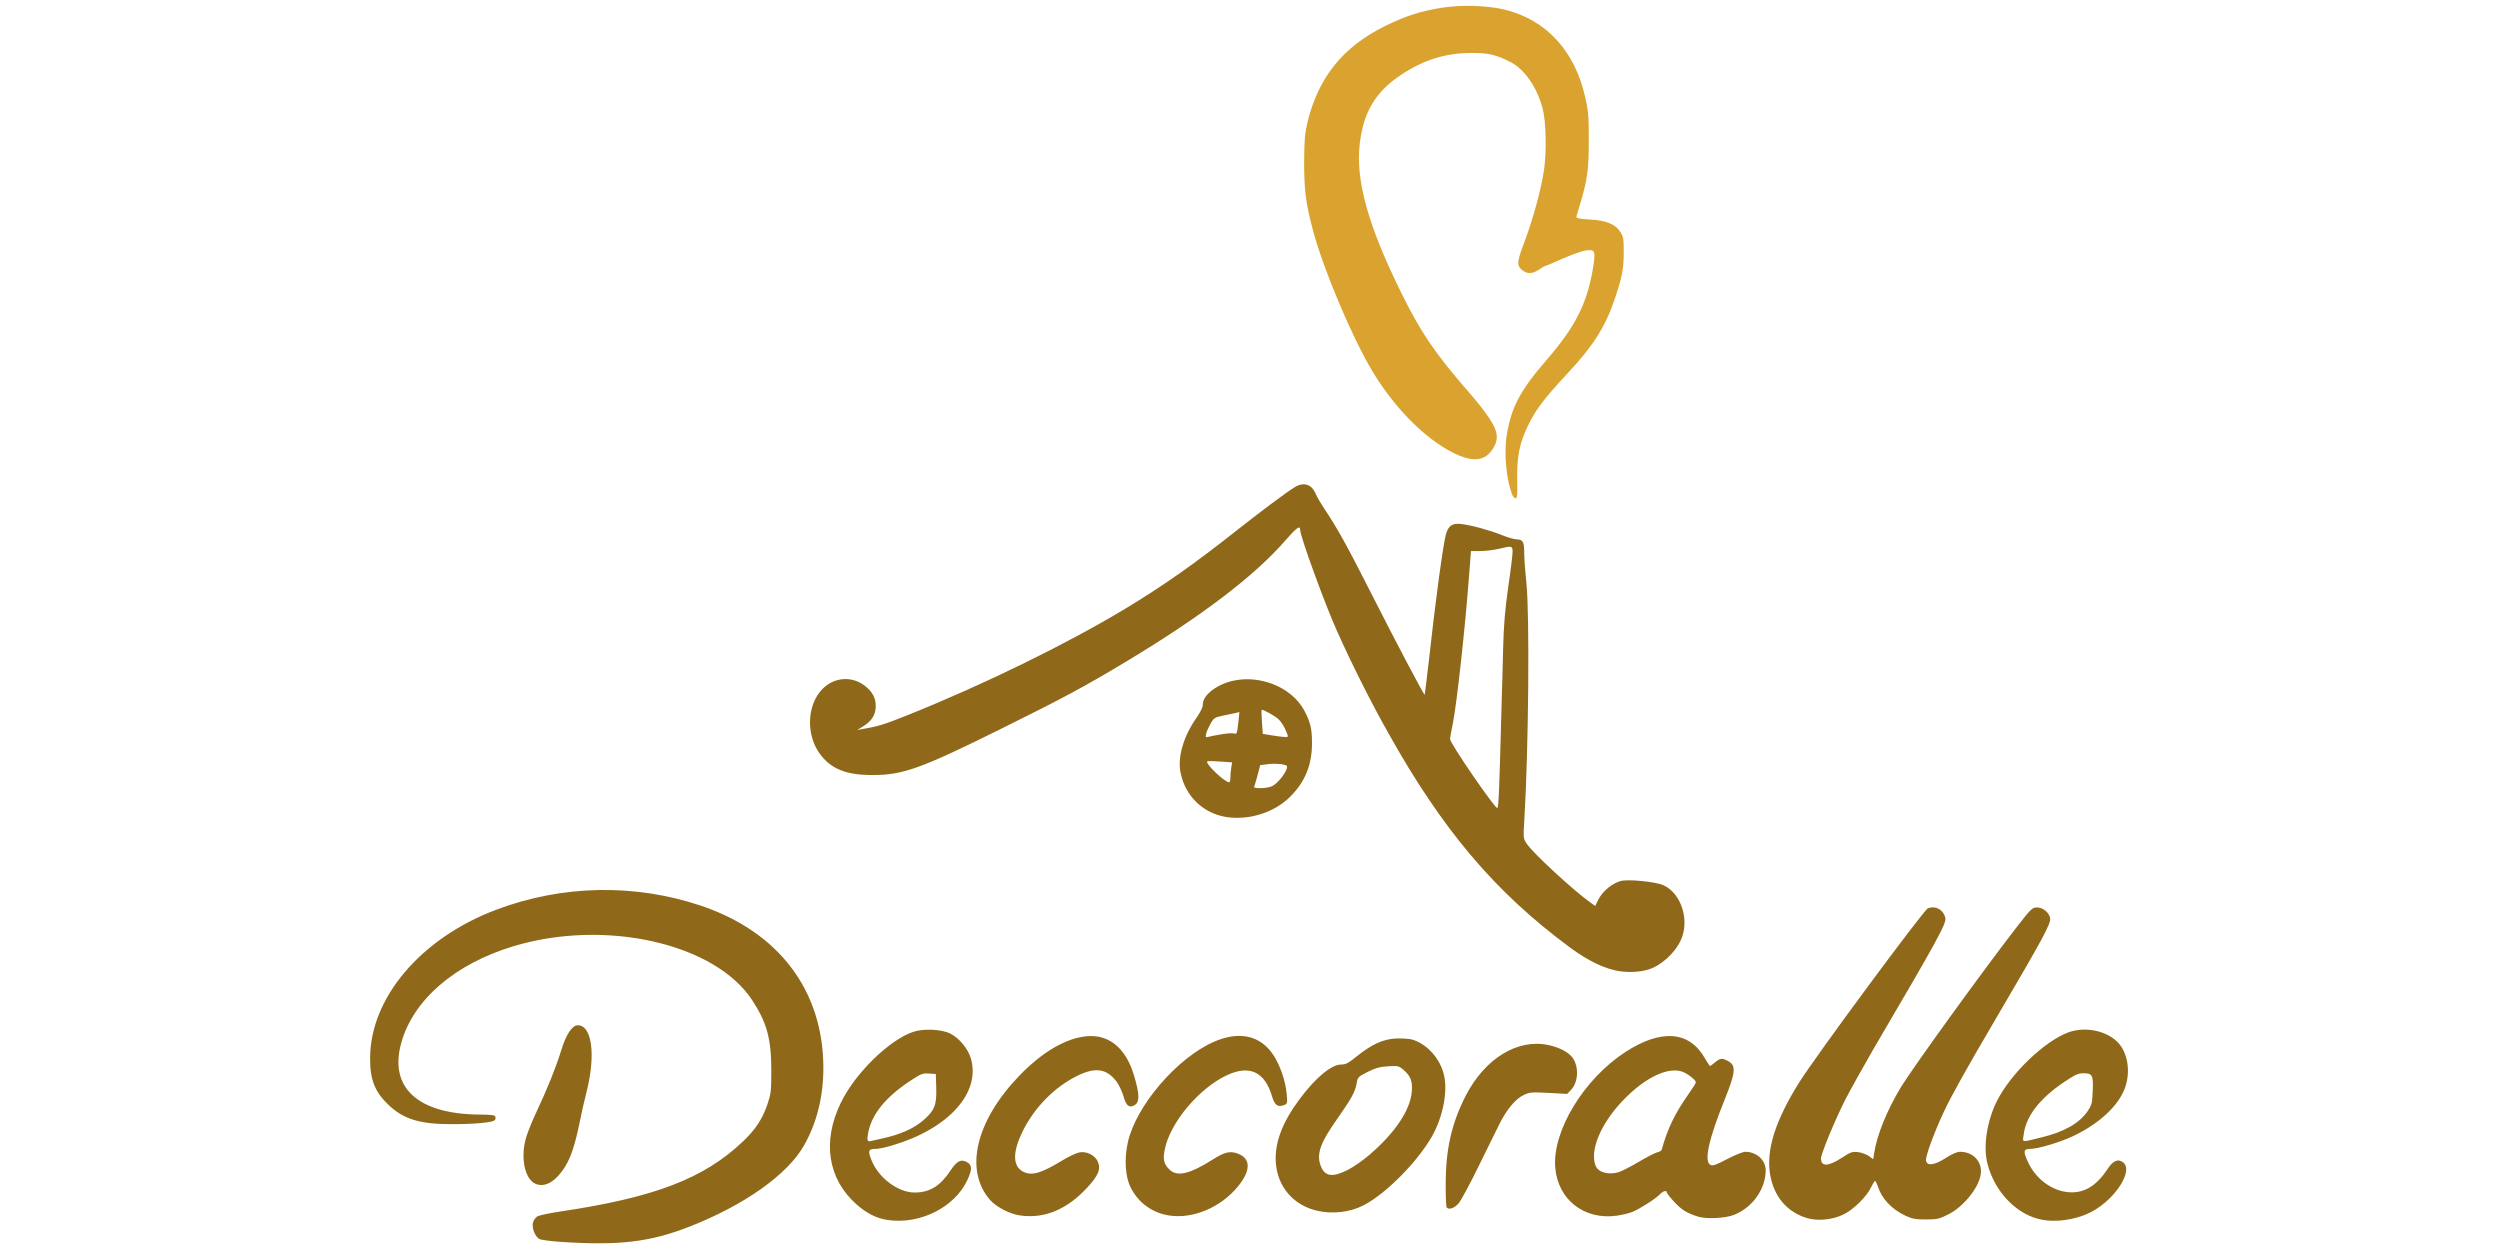
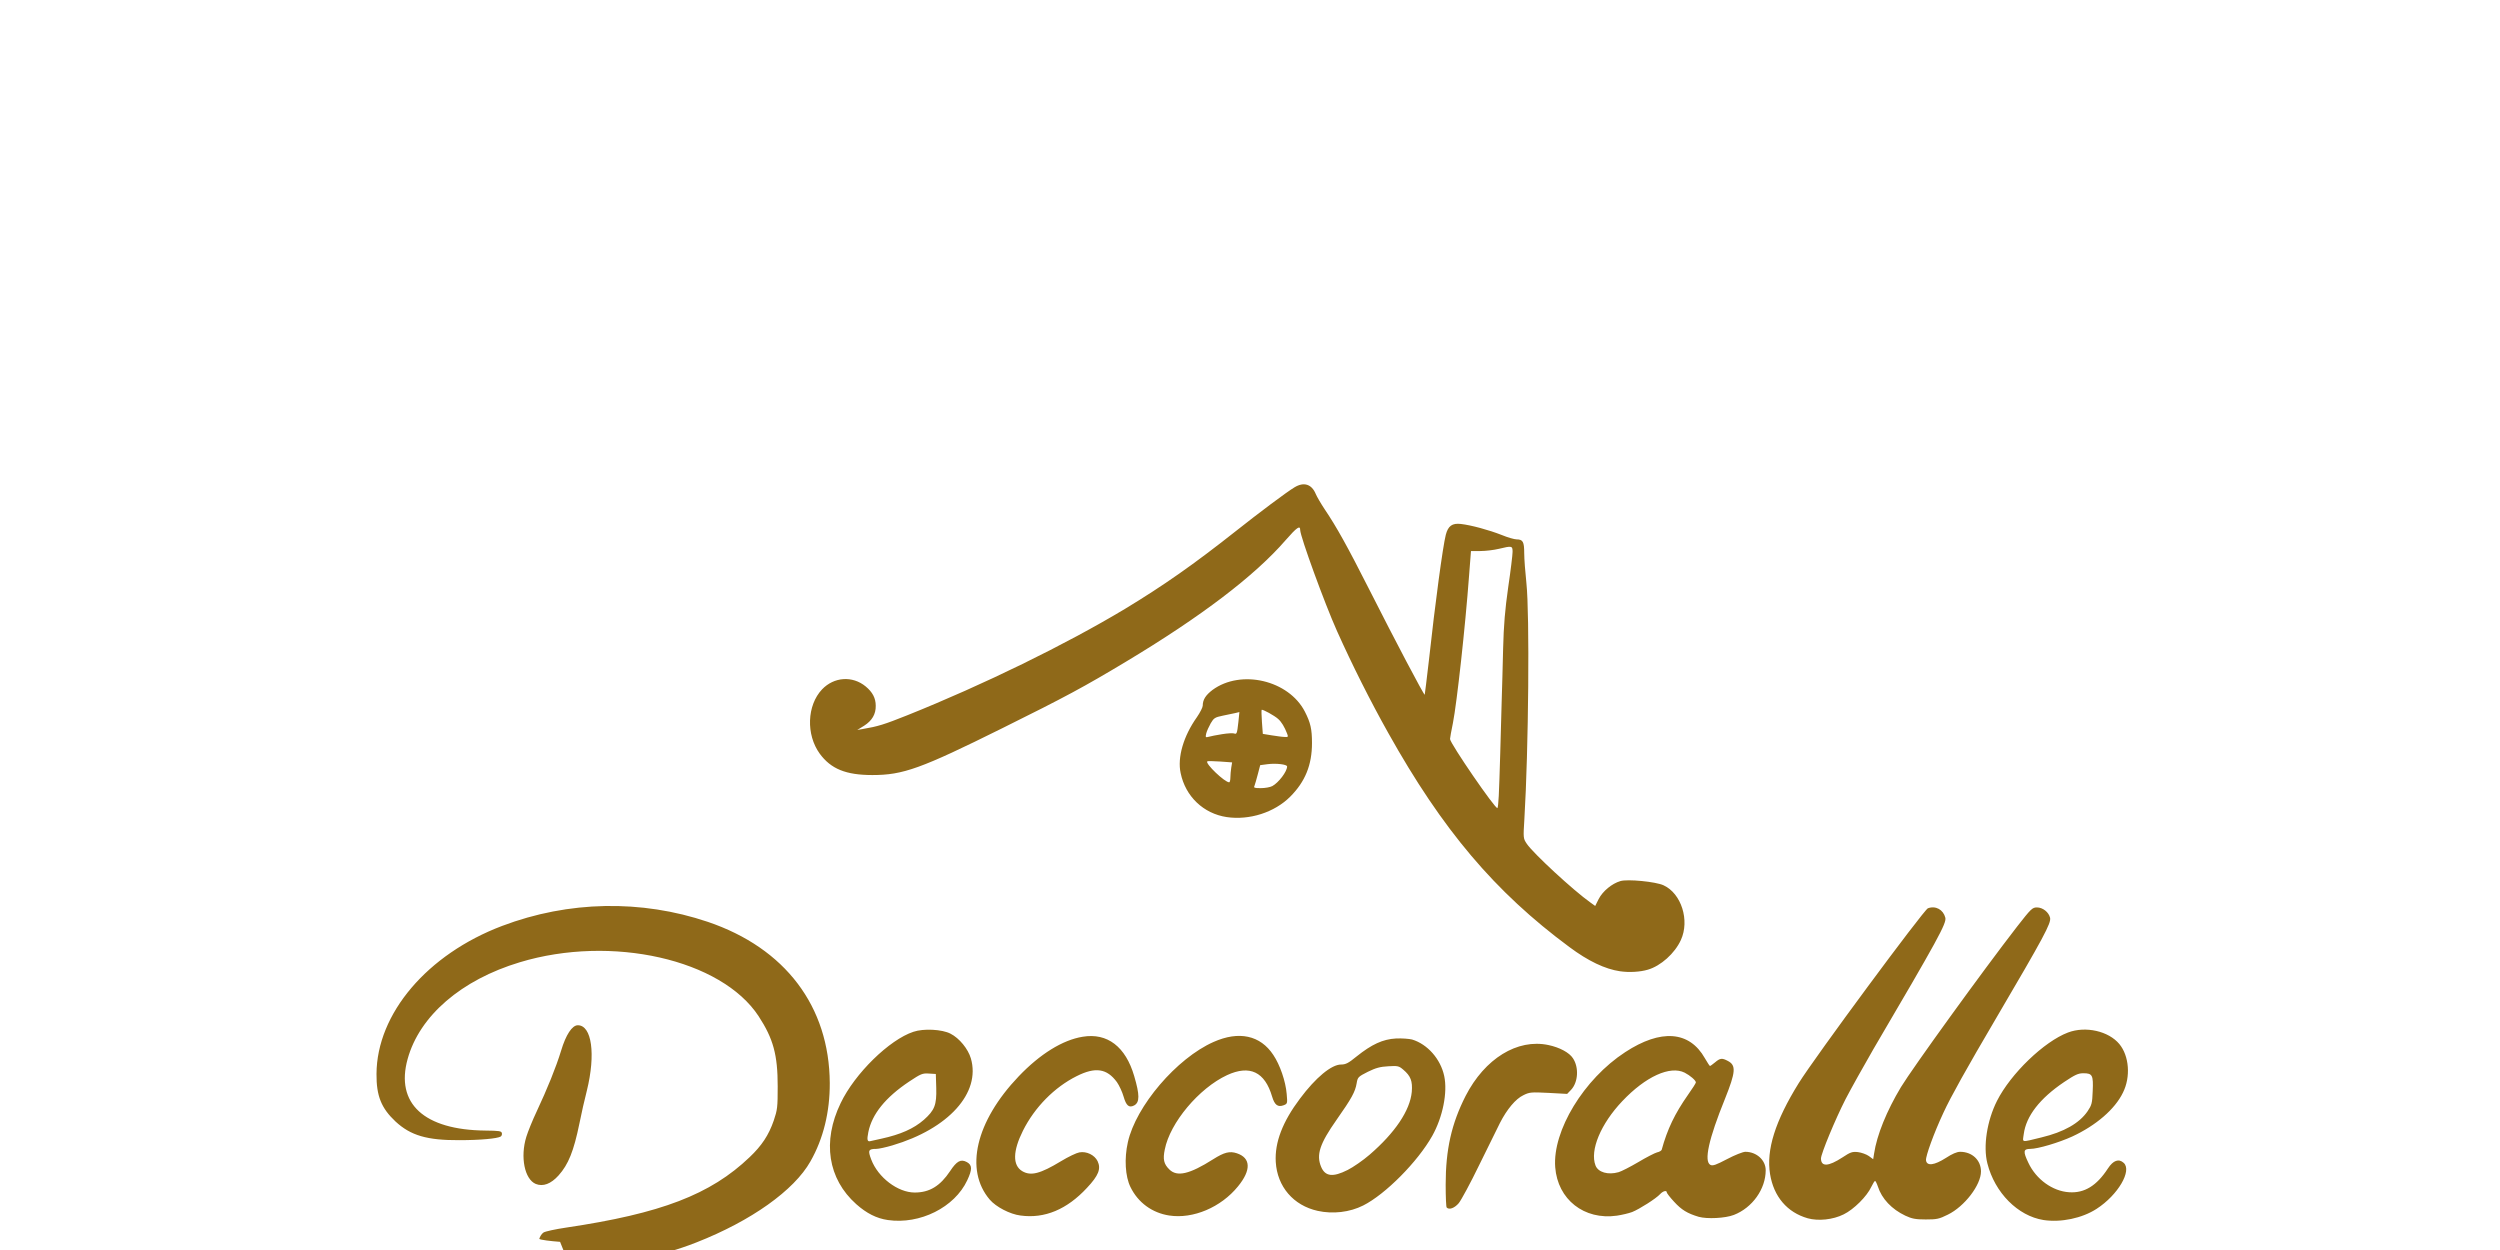
<svg xmlns="http://www.w3.org/2000/svg" width="100%" height="100%" viewBox="0 0 638 319" version="1.1" xml:space="preserve" style="fill-rule:evenodd;clip-rule:evenodd;stroke-linejoin:round;stroke-miterlimit:2;">
  <g>
-     <path d="M142.933,316.919c-2.487,-0.186 -4.9,-0.483 -5.309,-0.743c-1.039,-0.556 -1.93,-2.747 -1.633,-4.083c0.148,-0.594 0.631,-1.337 1.076,-1.633c0.446,-0.297 3.045,-0.854 5.792,-1.263c24.241,-3.601 36.825,-8.427 46.811,-17.967c3.119,-2.97 4.863,-5.606 6.163,-9.355c0.928,-2.747 1.002,-3.378 1.002,-8.724c-0,-8.055 -1.114,-12.139 -4.863,-17.893c-9.503,-14.515 -37.531,-20.863 -60.956,-13.772c-14.923,4.491 -25.577,13.661 -28.621,24.686c-3.156,11.36 4.195,18.116 19.861,18.265c3.489,0.037 4.083,0.111 4.194,0.668c0.075,0.334 -0.074,0.705 -0.297,0.854c-0.853,0.519 -5.234,0.928 -10.58,0.928c-8.241,0.037 -12.399,-1.188 -16.259,-4.752c-3.638,-3.415 -4.901,-6.534 -4.863,-12.139c0.074,-15.406 12.955,-30.552 32.074,-37.791c16.965,-6.422 35.489,-6.756 52.454,-1.04c19.749,6.683 31.035,21.569 31.146,41.132c0.037,7.351 -1.633,14.218 -4.937,20.01c-4.158,7.387 -15.109,15.183 -29.105,20.677c-10.171,4.009 -18.115,4.937 -33.15,3.935Zm83.637,-5.569c-2.858,-0.408 -5.42,-1.707 -8.055,-4.046c-7.239,-6.459 -8.724,-16 -3.972,-25.8c3.6,-7.536 12.436,-16.186 18.561,-18.19c2.598,-0.891 7.35,-0.631 9.466,0.482c2.265,1.151 4.492,3.898 5.197,6.311c2.562,8.798 -5.717,17.968 -20.046,22.2c-1.633,0.482 -3.489,0.89 -4.083,0.89c-2.042,0 -2.191,0.372 -1.3,2.71c1.745,4.604 6.794,8.427 11.1,8.427c3.786,0 6.496,-1.67 9.021,-5.457c1.707,-2.598 2.747,-3.155 4.306,-2.301c1.374,0.779 1.374,1.856 0.074,4.64c-3.229,6.905 -12.065,11.322 -20.269,10.134Zm-1.67,-20.751c4.937,-1.077 8.278,-2.562 10.877,-4.826c2.747,-2.45 3.266,-3.787 3.155,-8.093l-0.111,-3.601l-1.782,-0.111c-1.634,-0.111 -2.042,0.074 -5.012,2.042c-6.051,4.046 -9.503,8.315 -10.431,12.918c-0.409,2.042 -0.26,2.525 0.631,2.265c0.371,-0.074 1.559,-0.371 2.673,-0.594Zm296.61,20.751c-6.571,-1.039 -12.436,-6.979 -14.329,-14.44c-1.114,-4.381 -0.112,-10.877 2.45,-15.963c3.526,-6.979 12.028,-15.146 18.116,-17.448c4.491,-1.707 10.357,-0.371 13.104,2.933c2.524,3.044 2.933,8.39 0.928,12.399c-2.042,4.232 -6.868,8.39 -12.956,11.211c-3.415,1.559 -8.761,3.155 -10.691,3.155c-1.782,0 -1.893,0.632 -0.483,3.564c1.968,4.195 6.163,7.239 10.395,7.499c3.897,0.26 7.016,-1.633 9.911,-6.088c1.337,-2.042 2.747,-2.562 4.01,-1.411c2.19,1.968 -1.448,8.204 -6.905,11.731c-3.712,2.413 -9.095,3.527 -13.55,2.858Zm-0.52,-21.085c5.717,-1.374 9.652,-3.601 11.768,-6.682c1.04,-1.559 1.188,-2.005 1.299,-5.123c0.186,-4.084 -0.074,-4.566 -2.375,-4.566c-1.337,-0 -2.116,0.371 -4.901,2.227c-6.236,4.195 -9.726,8.724 -10.32,13.29c-0.297,2.264 -0.853,2.153 4.529,0.854Zm-59.656,20.64c-5.234,-1.485 -8.687,-5.531 -9.615,-11.285c-1.002,-6.163 1.3,-13.513 7.314,-23.202c4.046,-6.534 31.888,-44.176 32.964,-44.621c1.968,-0.743 3.935,0.334 4.455,2.413c0.334,1.41 -1.856,5.419 -18.376,33.558c-2.487,4.307 -5.679,10.024 -7.09,12.733c-2.636,5.161 -6.274,13.959 -6.274,15.147c0.037,2.153 1.856,2.078 5.457,-0.26c2.079,-1.374 2.525,-1.522 3.972,-1.374c0.891,0.112 2.154,0.557 2.785,1.002l1.113,0.817l0.223,-1.41c0.705,-4.752 3.23,-10.952 6.868,-17.003c3.007,-4.937 20.826,-29.586 29.624,-40.946c3.563,-4.566 3.898,-4.9 5.085,-4.9c1.485,-0 3.007,1.225 3.342,2.636c0.334,1.336 -1.634,4.974 -13.736,25.577c-7.573,12.882 -11.656,20.195 -13.475,24.167c-2.45,5.234 -4.566,11.1 -4.455,12.139c0.185,1.559 2.116,1.299 5.086,-0.594c1.596,-1.039 2.784,-1.559 3.638,-1.559c3.044,-0 5.308,2.116 5.308,5.011c0,3.453 -4.195,8.947 -8.464,11.026c-2.227,1.114 -2.821,1.225 -5.642,1.225c-2.599,-0 -3.527,-0.186 -5.198,-0.965c-3.452,-1.634 -6.013,-4.306 -7.016,-7.462c-0.26,-0.779 -0.594,-1.411 -0.705,-1.411c-0.149,0 -0.557,0.706 -0.965,1.522c-1.114,2.413 -4.455,5.754 -7.054,7.017c-2.747,1.373 -6.459,1.744 -9.169,1.002Zm-27.805,-0.371c-2.895,-0.854 -4.417,-1.782 -6.311,-3.861c-1.039,-1.114 -1.856,-2.19 -1.856,-2.376c0,-0.594 -0.965,-0.371 -1.707,0.446c-1.003,1.113 -5.272,3.823 -7.128,4.566c-0.891,0.334 -2.636,0.742 -3.898,0.928c-8.352,1.188 -15.109,-4.121 -15.74,-12.362c-0.705,-9.318 7.313,-22.496 17.856,-29.364c9.132,-5.977 16.408,-5.42 20.343,1.559c0.631,1.077 1.188,1.968 1.3,1.968c0.111,-0 0.668,-0.409 1.299,-0.929c1.262,-1.076 1.782,-1.15 3.23,-0.371c2.19,1.114 2.041,2.822 -0.706,9.689c-4.157,10.246 -5.42,15.963 -3.712,16.854c0.594,0.297 1.374,0.037 4.269,-1.485c1.968,-1.039 4.047,-1.856 4.641,-1.856c2.858,-0 5.197,2.116 5.197,4.714c-0,4.789 -3.416,9.578 -8.13,11.397c-2.19,0.854 -6.831,1.077 -8.947,0.483Zm-20.454,-11.397c0.668,-0.186 2.932,-1.336 5.011,-2.561c2.042,-1.225 4.232,-2.339 4.789,-2.488c0.594,-0.111 1.114,-0.445 1.188,-0.668c1.448,-5.271 3.341,-9.206 6.719,-14.032c1.114,-1.559 2.005,-2.97 2.005,-3.156c-0,-0.519 -1.485,-1.781 -2.859,-2.487c-3.712,-1.856 -9.949,0.965 -15.925,7.276c-5.494,5.791 -8.316,12.548 -6.831,16.408c0.668,1.745 3.193,2.488 5.903,1.708Zm-152.649,11.063c-2.673,-0.334 -6.236,-2.191 -7.833,-4.047c-6.496,-7.61 -3.601,-19.972 7.388,-31.48c5.42,-5.68 11.211,-9.28 16.334,-10.097c6.273,-1.04 10.951,2.524 13.141,10.06c1.411,4.789 1.411,6.682 0,7.462c-1.336,0.705 -2.042,0.074 -2.71,-2.228c-0.334,-1.188 -1.114,-2.858 -1.708,-3.712c-2.561,-3.489 -5.494,-3.935 -10.282,-1.522c-5.643,2.821 -10.692,7.907 -13.699,13.921c-2.598,5.197 -2.673,8.835 -0.185,10.32c2.19,1.3 4.603,0.668 9.874,-2.524c1.894,-1.151 4.01,-2.153 4.715,-2.265c1.856,-0.334 3.861,0.669 4.64,2.228c0.928,1.967 0.26,3.675 -2.71,6.83c-5.086,5.494 -10.802,7.907 -16.965,7.054Zm37.977,-0c-4.381,-0.669 -7.982,-3.304 -9.912,-7.276c-1.337,-2.71 -1.596,-7.276 -0.668,-11.397c2.041,-9.244 12.473,-21.457 21.865,-25.615c6.496,-2.895 11.953,-1.707 15.257,3.304c1.708,2.525 3.156,6.757 3.416,9.949c0.222,2.45 0.185,2.524 -0.78,2.896c-1.485,0.556 -2.302,-0.075 -2.933,-2.191c-1.856,-6.348 -5.716,-8.167 -11.508,-5.494c-7.164,3.341 -14.552,12.139 -15.888,18.97c-0.52,2.487 -0.26,3.712 1.151,5.086c1.967,1.967 5.123,1.262 11.211,-2.599c2.821,-1.782 4.195,-2.116 6.014,-1.522c3.6,1.188 3.712,4.306 0.297,8.464c-4.344,5.346 -11.471,8.353 -17.522,7.425Zm37.865,-1.188c-6.2,-1.374 -10.32,-6.2 -10.692,-12.473c-0.297,-4.975 1.745,-10.283 6.163,-16.149c4.046,-5.42 8.055,-8.724 10.506,-8.724c1.187,0 1.893,-0.371 3.935,-2.041c3.897,-3.119 6.719,-4.418 10.06,-4.604c1.522,-0.074 3.378,0.075 4.12,0.26c3.935,1.188 7.276,4.975 8.205,9.318c0.89,4.195 -0.372,10.469 -3.045,15.257c-3.712,6.608 -11.953,14.924 -17.633,17.782c-3.452,1.745 -7.758,2.228 -11.619,1.374Zm7.647,-10.432c1.411,-0.705 3.935,-2.45 5.606,-3.898c6.496,-5.605 10.32,-11.285 10.765,-16.037c0.223,-2.747 -0.26,-4.046 -2.19,-5.679c-1.077,-0.928 -1.411,-1.003 -3.787,-0.854c-2.078,0.111 -3.192,0.408 -5.234,1.41c-2.487,1.263 -2.598,1.374 -2.858,2.933c-0.372,2.19 -1.262,3.824 -5.123,9.318c-4.306,6.125 -5.235,8.946 -3.935,12.028c1.039,2.45 3.007,2.673 6.756,0.779Zm25.281,9.578c-0.149,-0.111 -0.26,-2.747 -0.26,-5.828c-0,-8.984 1.485,-15.555 5.086,-22.645c4.9,-9.541 13.215,-14.664 21.122,-12.993c2.859,0.594 5.346,1.93 6.274,3.378c1.559,2.339 1.337,6.125 -0.482,8.056l-1.003,1.039l-4.751,-0.26c-4.418,-0.223 -4.864,-0.185 -6.423,0.594c-1.967,0.928 -4.195,3.601 -5.976,7.091c-0.632,1.299 -3.007,6.088 -5.272,10.691c-2.227,4.603 -4.603,8.984 -5.234,9.763c-1.077,1.262 -2.45,1.782 -3.081,1.114Zm-232.463,-6.014c-2.858,-1.188 -4.009,-6.868 -2.413,-12.028c0.409,-1.336 1.597,-4.269 2.636,-6.459c2.71,-5.791 4.937,-11.248 6.237,-15.517c1.225,-4.084 2.821,-6.497 4.269,-6.497c3.564,0 4.603,7.388 2.301,16.705c-0.556,2.153 -1.41,5.903 -1.893,8.353c-1.448,7.09 -2.821,10.469 -5.308,13.253c-1.968,2.19 -3.973,2.932 -5.829,2.19Zm276.713,-54.273c-3.824,-0.557 -8.13,-2.599 -12.956,-6.2c-19.007,-14.069 -32.371,-29.884 -46.218,-54.644c-4.603,-8.205 -9.169,-17.3 -13.067,-25.986c-3.118,-6.942 -9.392,-24.167 -9.392,-25.763c0,-1.3 -0.817,-0.743 -3.712,2.561c-7.87,9.095 -21.531,19.489 -40.835,31.072c-10.506,6.311 -15.295,8.909 -31.554,16.965c-20.715,10.283 -25.244,11.916 -33.077,11.916c-6.756,0 -10.58,-1.559 -13.438,-5.457c-3.527,-4.863 -3.267,-12.325 0.594,-16.408c3.044,-3.193 7.758,-3.527 11.137,-0.743c1.744,1.448 2.561,2.97 2.561,4.938c0.037,2.116 -0.928,3.786 -2.97,5.086l-1.745,1.076l1.3,-0.223c3.972,-0.668 5.531,-1.15 11.471,-3.526c19.452,-7.796 40.389,-18.042 55.535,-27.137c9.875,-5.977 17.596,-11.397 28.213,-19.786c5.903,-4.678 13.068,-10.061 15.072,-11.249c2.376,-1.447 4.381,-0.816 5.42,1.708c0.297,0.705 1.337,2.487 2.302,3.935c3.044,4.529 5.717,9.318 11.359,20.455c6.645,13.141 13.958,26.988 14.144,26.839c0.037,-0.074 0.52,-4.046 1.077,-8.835c1.559,-14.329 3.563,-29.141 4.306,-32c0.594,-2.264 1.633,-3.006 3.861,-2.747c2.598,0.297 7.127,1.522 10.431,2.822c1.522,0.631 3.23,1.113 3.787,1.113c1.596,0 1.93,0.631 1.93,3.49c0,1.448 0.26,4.9 0.557,7.647c0.854,7.982 0.557,42.506 -0.52,60.325c-0.297,4.751 -0.297,4.863 0.631,6.236c1.634,2.413 11.805,11.842 16.26,14.998l1.188,0.854l0.891,-1.782c1.039,-2.005 3.378,-3.935 5.531,-4.566c1.782,-0.557 9.058,0.148 11.026,1.076c4.529,2.079 6.719,8.947 4.417,13.958c-1.559,3.416 -5.123,6.608 -8.427,7.573c-2.004,0.594 -4.789,0.743 -7.09,0.409Zm-30.96,-44.733c0.074,-1.634 0.259,-6.422 0.371,-10.729c0.111,-4.269 0.26,-10.283 0.371,-13.364c0.111,-3.044 0.26,-9.169 0.371,-13.55c0.149,-5.976 0.483,-9.911 1.3,-15.665c0.631,-4.232 1.113,-8.279 1.113,-8.984c0,-1.559 -0.148,-1.596 -3.526,-0.78c-1.226,0.297 -3.341,0.557 -4.678,0.557l-2.413,0l-0.482,6.237c-0.966,13.067 -3.119,32.556 -4.121,37.642c-0.408,1.968 -0.743,3.824 -0.743,4.084c0,1.113 11.657,18.078 12.102,17.633c0.112,-0.074 0.26,-1.485 0.335,-3.081Zm-69.42,5.383c-5.94,-0.891 -10.543,-5.272 -11.768,-11.249c-0.854,-3.972 0.706,-9.392 4.158,-14.255c0.817,-1.188 1.485,-2.524 1.485,-2.932c-0,-1.522 0.742,-2.673 2.487,-4.01c7.276,-5.345 19.452,-2.487 23.573,5.532c1.448,2.821 1.819,4.454 1.819,8.018c0,5.606 -1.745,9.875 -5.568,13.698c-4.01,4.01 -10.395,6.051 -16.186,5.198Zm11.62,-7.908c1.596,-0.853 3.786,-3.712 3.786,-5.011c0,-0.52 -2.71,-0.854 -4.9,-0.594l-1.968,0.26l-0.594,2.264c-0.334,1.262 -0.705,2.599 -0.853,2.97c-0.26,0.557 -0.075,0.631 1.596,0.631c1.076,0 2.376,-0.223 2.933,-0.52Zm-10.692,-2.153c0,-0.668 0.112,-1.819 0.223,-2.561l0.223,-1.337l-3.082,-0.222c-1.707,-0.112 -3.192,-0.149 -3.266,-0.037c-0.557,0.556 4.454,5.345 5.605,5.345c0.149,0 0.297,-0.557 0.297,-1.188Zm-2.116,-11.099c1.374,-0.223 2.747,-0.297 3.044,-0.186c0.706,0.26 0.78,0.074 1.114,-2.896l0.26,-2.561l-1.077,0.26c-0.557,0.111 -2.004,0.408 -3.192,0.668c-1.968,0.408 -2.265,0.594 -3.044,1.93c-0.483,0.854 -1.003,2.005 -1.151,2.599c-0.223,1.002 -0.186,1.077 0.631,0.854c0.483,-0.149 2.042,-0.446 3.415,-0.668Zm16.594,-0.149c-0.668,-1.707 -1.411,-2.97 -2.302,-3.749c-0.891,-0.817 -3.972,-2.525 -4.194,-2.302c-0.075,0.074 -0.038,1.485 0.074,3.118l0.223,3.007l2.264,0.372c1.225,0.185 2.71,0.408 3.267,0.408c0.928,0.074 1.002,0 0.668,-0.854Z" style="fill:#8f6919;fill-rule:nonzero;" />
-     <path d="M386.012,126.442c-1.559,-3.601 -2.264,-10.728 -1.485,-15.368c1.151,-7.128 3.378,-11.397 10.209,-19.267c7.202,-8.353 10.172,-14.144 11.694,-22.793c0.854,-5.086 0.705,-5.42 -1.819,-5.086c-0.891,0.111 -3.527,1.076 -5.829,2.079c-2.301,1.039 -4.269,1.856 -4.417,1.856c-0.112,-0 -0.854,0.408 -1.596,0.928c-1.708,1.151 -3.082,1.188 -4.381,0.074c-1.373,-1.188 -1.262,-2.079 0.743,-7.387c2.19,-5.903 4.194,-13.216 4.9,-18.116c0.705,-4.752 0.519,-12.473 -0.372,-15.777c-1.484,-5.457 -4.677,-10.024 -8.352,-11.843c-3.638,-1.819 -5.569,-2.264 -10.06,-2.227c-6.534,0.074 -11.954,1.782 -17.671,5.569c-6.459,4.269 -9.54,9.354 -10.543,17.373c-1.188,9.243 2.042,20.974 10.395,37.902c5.123,10.469 8.835,15.889 17.485,25.8c1.893,2.154 4.232,5.123 5.197,6.645c2.153,3.23 2.413,5.198 0.965,7.573c-1.856,3.045 -4.566,3.601 -8.835,1.819c-7.536,-3.229 -15.889,-11.359 -21.866,-21.234c-5.271,-8.686 -12.696,-26.32 -15.368,-36.417c-1.782,-6.719 -2.191,-10.097 -2.191,-17.225c0.038,-5.494 0.186,-7.276 0.817,-9.986c2.784,-11.582 9.095,-19.415 19.898,-24.724c5.346,-2.598 9.021,-3.786 14.478,-4.64c5.086,-0.817 11.916,-0.557 16.297,0.557c10.357,2.673 17.484,10.431 20.157,21.902c0.891,3.824 1.002,5.012 1.002,11.323c0,7.461 -0.371,10.134 -2.116,15.962c-0.482,1.634 -0.965,3.23 -1.039,3.527c-0.111,0.445 0.483,0.594 3.378,0.78c4.306,0.222 6.571,1.188 7.87,3.229c0.743,1.225 0.854,1.819 0.817,5.272c-0,4.083 -0.446,6.385 -2.339,11.916c-2.301,6.868 -5.494,11.879 -11.731,18.561c-6.904,7.388 -9.095,10.395 -11.248,15.629c-1.485,3.527 -2.004,7.128 -1.856,12.325c0.074,2.97 0,4.083 -0.334,4.195c-0.26,0.111 -0.631,-0.223 -0.854,-0.706Z" style="fill:#daa32f;fill-rule:nonzero;" />
+     <path d="M142.933,316.919c-2.487,-0.186 -4.9,-0.483 -5.309,-0.743c0.148,-0.594 0.631,-1.337 1.076,-1.633c0.446,-0.297 3.045,-0.854 5.792,-1.263c24.241,-3.601 36.825,-8.427 46.811,-17.967c3.119,-2.97 4.863,-5.606 6.163,-9.355c0.928,-2.747 1.002,-3.378 1.002,-8.724c-0,-8.055 -1.114,-12.139 -4.863,-17.893c-9.503,-14.515 -37.531,-20.863 -60.956,-13.772c-14.923,4.491 -25.577,13.661 -28.621,24.686c-3.156,11.36 4.195,18.116 19.861,18.265c3.489,0.037 4.083,0.111 4.194,0.668c0.075,0.334 -0.074,0.705 -0.297,0.854c-0.853,0.519 -5.234,0.928 -10.58,0.928c-8.241,0.037 -12.399,-1.188 -16.259,-4.752c-3.638,-3.415 -4.901,-6.534 -4.863,-12.139c0.074,-15.406 12.955,-30.552 32.074,-37.791c16.965,-6.422 35.489,-6.756 52.454,-1.04c19.749,6.683 31.035,21.569 31.146,41.132c0.037,7.351 -1.633,14.218 -4.937,20.01c-4.158,7.387 -15.109,15.183 -29.105,20.677c-10.171,4.009 -18.115,4.937 -33.15,3.935Zm83.637,-5.569c-2.858,-0.408 -5.42,-1.707 -8.055,-4.046c-7.239,-6.459 -8.724,-16 -3.972,-25.8c3.6,-7.536 12.436,-16.186 18.561,-18.19c2.598,-0.891 7.35,-0.631 9.466,0.482c2.265,1.151 4.492,3.898 5.197,6.311c2.562,8.798 -5.717,17.968 -20.046,22.2c-1.633,0.482 -3.489,0.89 -4.083,0.89c-2.042,0 -2.191,0.372 -1.3,2.71c1.745,4.604 6.794,8.427 11.1,8.427c3.786,0 6.496,-1.67 9.021,-5.457c1.707,-2.598 2.747,-3.155 4.306,-2.301c1.374,0.779 1.374,1.856 0.074,4.64c-3.229,6.905 -12.065,11.322 -20.269,10.134Zm-1.67,-20.751c4.937,-1.077 8.278,-2.562 10.877,-4.826c2.747,-2.45 3.266,-3.787 3.155,-8.093l-0.111,-3.601l-1.782,-0.111c-1.634,-0.111 -2.042,0.074 -5.012,2.042c-6.051,4.046 -9.503,8.315 -10.431,12.918c-0.409,2.042 -0.26,2.525 0.631,2.265c0.371,-0.074 1.559,-0.371 2.673,-0.594Zm296.61,20.751c-6.571,-1.039 -12.436,-6.979 -14.329,-14.44c-1.114,-4.381 -0.112,-10.877 2.45,-15.963c3.526,-6.979 12.028,-15.146 18.116,-17.448c4.491,-1.707 10.357,-0.371 13.104,2.933c2.524,3.044 2.933,8.39 0.928,12.399c-2.042,4.232 -6.868,8.39 -12.956,11.211c-3.415,1.559 -8.761,3.155 -10.691,3.155c-1.782,0 -1.893,0.632 -0.483,3.564c1.968,4.195 6.163,7.239 10.395,7.499c3.897,0.26 7.016,-1.633 9.911,-6.088c1.337,-2.042 2.747,-2.562 4.01,-1.411c2.19,1.968 -1.448,8.204 -6.905,11.731c-3.712,2.413 -9.095,3.527 -13.55,2.858Zm-0.52,-21.085c5.717,-1.374 9.652,-3.601 11.768,-6.682c1.04,-1.559 1.188,-2.005 1.299,-5.123c0.186,-4.084 -0.074,-4.566 -2.375,-4.566c-1.337,-0 -2.116,0.371 -4.901,2.227c-6.236,4.195 -9.726,8.724 -10.32,13.29c-0.297,2.264 -0.853,2.153 4.529,0.854Zm-59.656,20.64c-5.234,-1.485 -8.687,-5.531 -9.615,-11.285c-1.002,-6.163 1.3,-13.513 7.314,-23.202c4.046,-6.534 31.888,-44.176 32.964,-44.621c1.968,-0.743 3.935,0.334 4.455,2.413c0.334,1.41 -1.856,5.419 -18.376,33.558c-2.487,4.307 -5.679,10.024 -7.09,12.733c-2.636,5.161 -6.274,13.959 -6.274,15.147c0.037,2.153 1.856,2.078 5.457,-0.26c2.079,-1.374 2.525,-1.522 3.972,-1.374c0.891,0.112 2.154,0.557 2.785,1.002l1.113,0.817l0.223,-1.41c0.705,-4.752 3.23,-10.952 6.868,-17.003c3.007,-4.937 20.826,-29.586 29.624,-40.946c3.563,-4.566 3.898,-4.9 5.085,-4.9c1.485,-0 3.007,1.225 3.342,2.636c0.334,1.336 -1.634,4.974 -13.736,25.577c-7.573,12.882 -11.656,20.195 -13.475,24.167c-2.45,5.234 -4.566,11.1 -4.455,12.139c0.185,1.559 2.116,1.299 5.086,-0.594c1.596,-1.039 2.784,-1.559 3.638,-1.559c3.044,-0 5.308,2.116 5.308,5.011c0,3.453 -4.195,8.947 -8.464,11.026c-2.227,1.114 -2.821,1.225 -5.642,1.225c-2.599,-0 -3.527,-0.186 -5.198,-0.965c-3.452,-1.634 -6.013,-4.306 -7.016,-7.462c-0.26,-0.779 -0.594,-1.411 -0.705,-1.411c-0.149,0 -0.557,0.706 -0.965,1.522c-1.114,2.413 -4.455,5.754 -7.054,7.017c-2.747,1.373 -6.459,1.744 -9.169,1.002Zm-27.805,-0.371c-2.895,-0.854 -4.417,-1.782 -6.311,-3.861c-1.039,-1.114 -1.856,-2.19 -1.856,-2.376c0,-0.594 -0.965,-0.371 -1.707,0.446c-1.003,1.113 -5.272,3.823 -7.128,4.566c-0.891,0.334 -2.636,0.742 -3.898,0.928c-8.352,1.188 -15.109,-4.121 -15.74,-12.362c-0.705,-9.318 7.313,-22.496 17.856,-29.364c9.132,-5.977 16.408,-5.42 20.343,1.559c0.631,1.077 1.188,1.968 1.3,1.968c0.111,-0 0.668,-0.409 1.299,-0.929c1.262,-1.076 1.782,-1.15 3.23,-0.371c2.19,1.114 2.041,2.822 -0.706,9.689c-4.157,10.246 -5.42,15.963 -3.712,16.854c0.594,0.297 1.374,0.037 4.269,-1.485c1.968,-1.039 4.047,-1.856 4.641,-1.856c2.858,-0 5.197,2.116 5.197,4.714c-0,4.789 -3.416,9.578 -8.13,11.397c-2.19,0.854 -6.831,1.077 -8.947,0.483Zm-20.454,-11.397c0.668,-0.186 2.932,-1.336 5.011,-2.561c2.042,-1.225 4.232,-2.339 4.789,-2.488c0.594,-0.111 1.114,-0.445 1.188,-0.668c1.448,-5.271 3.341,-9.206 6.719,-14.032c1.114,-1.559 2.005,-2.97 2.005,-3.156c-0,-0.519 -1.485,-1.781 -2.859,-2.487c-3.712,-1.856 -9.949,0.965 -15.925,7.276c-5.494,5.791 -8.316,12.548 -6.831,16.408c0.668,1.745 3.193,2.488 5.903,1.708Zm-152.649,11.063c-2.673,-0.334 -6.236,-2.191 -7.833,-4.047c-6.496,-7.61 -3.601,-19.972 7.388,-31.48c5.42,-5.68 11.211,-9.28 16.334,-10.097c6.273,-1.04 10.951,2.524 13.141,10.06c1.411,4.789 1.411,6.682 0,7.462c-1.336,0.705 -2.042,0.074 -2.71,-2.228c-0.334,-1.188 -1.114,-2.858 -1.708,-3.712c-2.561,-3.489 -5.494,-3.935 -10.282,-1.522c-5.643,2.821 -10.692,7.907 -13.699,13.921c-2.598,5.197 -2.673,8.835 -0.185,10.32c2.19,1.3 4.603,0.668 9.874,-2.524c1.894,-1.151 4.01,-2.153 4.715,-2.265c1.856,-0.334 3.861,0.669 4.64,2.228c0.928,1.967 0.26,3.675 -2.71,6.83c-5.086,5.494 -10.802,7.907 -16.965,7.054Zm37.977,-0c-4.381,-0.669 -7.982,-3.304 -9.912,-7.276c-1.337,-2.71 -1.596,-7.276 -0.668,-11.397c2.041,-9.244 12.473,-21.457 21.865,-25.615c6.496,-2.895 11.953,-1.707 15.257,3.304c1.708,2.525 3.156,6.757 3.416,9.949c0.222,2.45 0.185,2.524 -0.78,2.896c-1.485,0.556 -2.302,-0.075 -2.933,-2.191c-1.856,-6.348 -5.716,-8.167 -11.508,-5.494c-7.164,3.341 -14.552,12.139 -15.888,18.97c-0.52,2.487 -0.26,3.712 1.151,5.086c1.967,1.967 5.123,1.262 11.211,-2.599c2.821,-1.782 4.195,-2.116 6.014,-1.522c3.6,1.188 3.712,4.306 0.297,8.464c-4.344,5.346 -11.471,8.353 -17.522,7.425Zm37.865,-1.188c-6.2,-1.374 -10.32,-6.2 -10.692,-12.473c-0.297,-4.975 1.745,-10.283 6.163,-16.149c4.046,-5.42 8.055,-8.724 10.506,-8.724c1.187,0 1.893,-0.371 3.935,-2.041c3.897,-3.119 6.719,-4.418 10.06,-4.604c1.522,-0.074 3.378,0.075 4.12,0.26c3.935,1.188 7.276,4.975 8.205,9.318c0.89,4.195 -0.372,10.469 -3.045,15.257c-3.712,6.608 -11.953,14.924 -17.633,17.782c-3.452,1.745 -7.758,2.228 -11.619,1.374Zm7.647,-10.432c1.411,-0.705 3.935,-2.45 5.606,-3.898c6.496,-5.605 10.32,-11.285 10.765,-16.037c0.223,-2.747 -0.26,-4.046 -2.19,-5.679c-1.077,-0.928 -1.411,-1.003 -3.787,-0.854c-2.078,0.111 -3.192,0.408 -5.234,1.41c-2.487,1.263 -2.598,1.374 -2.858,2.933c-0.372,2.19 -1.262,3.824 -5.123,9.318c-4.306,6.125 -5.235,8.946 -3.935,12.028c1.039,2.45 3.007,2.673 6.756,0.779Zm25.281,9.578c-0.149,-0.111 -0.26,-2.747 -0.26,-5.828c-0,-8.984 1.485,-15.555 5.086,-22.645c4.9,-9.541 13.215,-14.664 21.122,-12.993c2.859,0.594 5.346,1.93 6.274,3.378c1.559,2.339 1.337,6.125 -0.482,8.056l-1.003,1.039l-4.751,-0.26c-4.418,-0.223 -4.864,-0.185 -6.423,0.594c-1.967,0.928 -4.195,3.601 -5.976,7.091c-0.632,1.299 -3.007,6.088 -5.272,10.691c-2.227,4.603 -4.603,8.984 -5.234,9.763c-1.077,1.262 -2.45,1.782 -3.081,1.114Zm-232.463,-6.014c-2.858,-1.188 -4.009,-6.868 -2.413,-12.028c0.409,-1.336 1.597,-4.269 2.636,-6.459c2.71,-5.791 4.937,-11.248 6.237,-15.517c1.225,-4.084 2.821,-6.497 4.269,-6.497c3.564,0 4.603,7.388 2.301,16.705c-0.556,2.153 -1.41,5.903 -1.893,8.353c-1.448,7.09 -2.821,10.469 -5.308,13.253c-1.968,2.19 -3.973,2.932 -5.829,2.19Zm276.713,-54.273c-3.824,-0.557 -8.13,-2.599 -12.956,-6.2c-19.007,-14.069 -32.371,-29.884 -46.218,-54.644c-4.603,-8.205 -9.169,-17.3 -13.067,-25.986c-3.118,-6.942 -9.392,-24.167 -9.392,-25.763c0,-1.3 -0.817,-0.743 -3.712,2.561c-7.87,9.095 -21.531,19.489 -40.835,31.072c-10.506,6.311 -15.295,8.909 -31.554,16.965c-20.715,10.283 -25.244,11.916 -33.077,11.916c-6.756,0 -10.58,-1.559 -13.438,-5.457c-3.527,-4.863 -3.267,-12.325 0.594,-16.408c3.044,-3.193 7.758,-3.527 11.137,-0.743c1.744,1.448 2.561,2.97 2.561,4.938c0.037,2.116 -0.928,3.786 -2.97,5.086l-1.745,1.076l1.3,-0.223c3.972,-0.668 5.531,-1.15 11.471,-3.526c19.452,-7.796 40.389,-18.042 55.535,-27.137c9.875,-5.977 17.596,-11.397 28.213,-19.786c5.903,-4.678 13.068,-10.061 15.072,-11.249c2.376,-1.447 4.381,-0.816 5.42,1.708c0.297,0.705 1.337,2.487 2.302,3.935c3.044,4.529 5.717,9.318 11.359,20.455c6.645,13.141 13.958,26.988 14.144,26.839c0.037,-0.074 0.52,-4.046 1.077,-8.835c1.559,-14.329 3.563,-29.141 4.306,-32c0.594,-2.264 1.633,-3.006 3.861,-2.747c2.598,0.297 7.127,1.522 10.431,2.822c1.522,0.631 3.23,1.113 3.787,1.113c1.596,0 1.93,0.631 1.93,3.49c0,1.448 0.26,4.9 0.557,7.647c0.854,7.982 0.557,42.506 -0.52,60.325c-0.297,4.751 -0.297,4.863 0.631,6.236c1.634,2.413 11.805,11.842 16.26,14.998l1.188,0.854l0.891,-1.782c1.039,-2.005 3.378,-3.935 5.531,-4.566c1.782,-0.557 9.058,0.148 11.026,1.076c4.529,2.079 6.719,8.947 4.417,13.958c-1.559,3.416 -5.123,6.608 -8.427,7.573c-2.004,0.594 -4.789,0.743 -7.09,0.409Zm-30.96,-44.733c0.074,-1.634 0.259,-6.422 0.371,-10.729c0.111,-4.269 0.26,-10.283 0.371,-13.364c0.111,-3.044 0.26,-9.169 0.371,-13.55c0.149,-5.976 0.483,-9.911 1.3,-15.665c0.631,-4.232 1.113,-8.279 1.113,-8.984c0,-1.559 -0.148,-1.596 -3.526,-0.78c-1.226,0.297 -3.341,0.557 -4.678,0.557l-2.413,0l-0.482,6.237c-0.966,13.067 -3.119,32.556 -4.121,37.642c-0.408,1.968 -0.743,3.824 -0.743,4.084c0,1.113 11.657,18.078 12.102,17.633c0.112,-0.074 0.26,-1.485 0.335,-3.081Zm-69.42,5.383c-5.94,-0.891 -10.543,-5.272 -11.768,-11.249c-0.854,-3.972 0.706,-9.392 4.158,-14.255c0.817,-1.188 1.485,-2.524 1.485,-2.932c-0,-1.522 0.742,-2.673 2.487,-4.01c7.276,-5.345 19.452,-2.487 23.573,5.532c1.448,2.821 1.819,4.454 1.819,8.018c0,5.606 -1.745,9.875 -5.568,13.698c-4.01,4.01 -10.395,6.051 -16.186,5.198Zm11.62,-7.908c1.596,-0.853 3.786,-3.712 3.786,-5.011c0,-0.52 -2.71,-0.854 -4.9,-0.594l-1.968,0.26l-0.594,2.264c-0.334,1.262 -0.705,2.599 -0.853,2.97c-0.26,0.557 -0.075,0.631 1.596,0.631c1.076,0 2.376,-0.223 2.933,-0.52Zm-10.692,-2.153c0,-0.668 0.112,-1.819 0.223,-2.561l0.223,-1.337l-3.082,-0.222c-1.707,-0.112 -3.192,-0.149 -3.266,-0.037c-0.557,0.556 4.454,5.345 5.605,5.345c0.149,0 0.297,-0.557 0.297,-1.188Zm-2.116,-11.099c1.374,-0.223 2.747,-0.297 3.044,-0.186c0.706,0.26 0.78,0.074 1.114,-2.896l0.26,-2.561l-1.077,0.26c-0.557,0.111 -2.004,0.408 -3.192,0.668c-1.968,0.408 -2.265,0.594 -3.044,1.93c-0.483,0.854 -1.003,2.005 -1.151,2.599c-0.223,1.002 -0.186,1.077 0.631,0.854c0.483,-0.149 2.042,-0.446 3.415,-0.668Zm16.594,-0.149c-0.668,-1.707 -1.411,-2.97 -2.302,-3.749c-0.891,-0.817 -3.972,-2.525 -4.194,-2.302c-0.075,0.074 -0.038,1.485 0.074,3.118l0.223,3.007l2.264,0.372c1.225,0.185 2.71,0.408 3.267,0.408c0.928,0.074 1.002,0 0.668,-0.854Z" style="fill:#8f6919;fill-rule:nonzero;" />
  </g>
</svg>